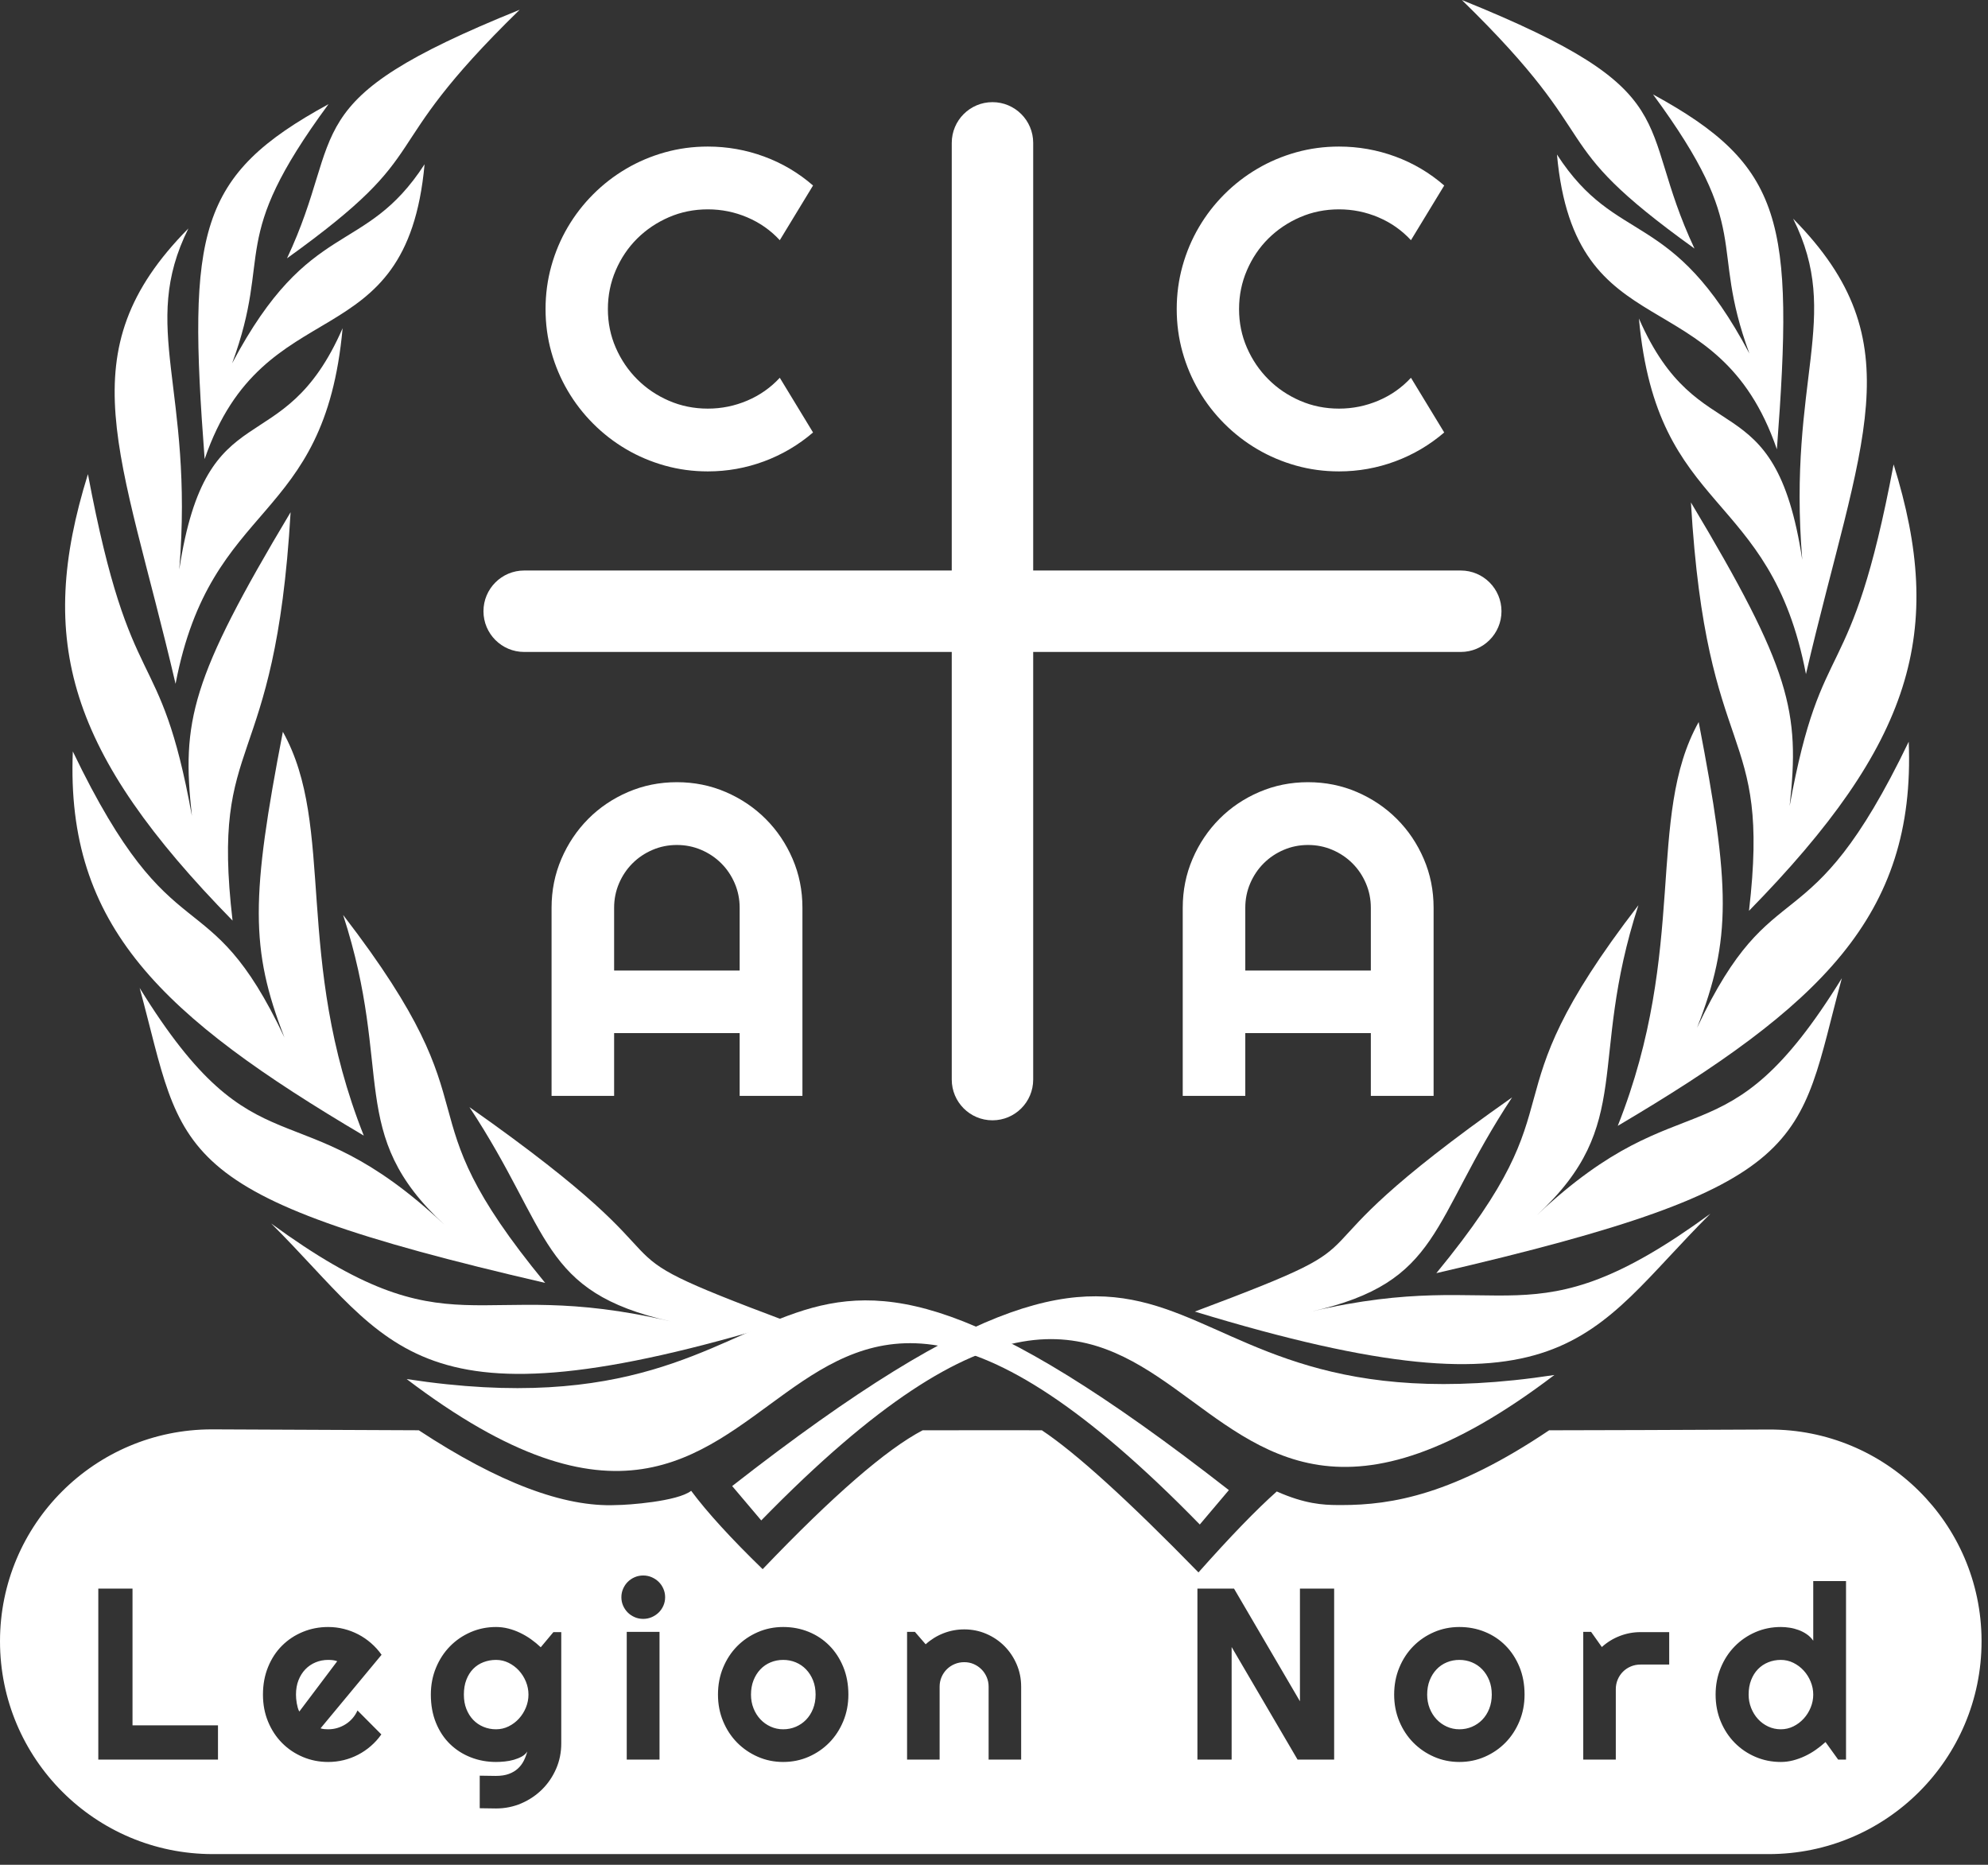
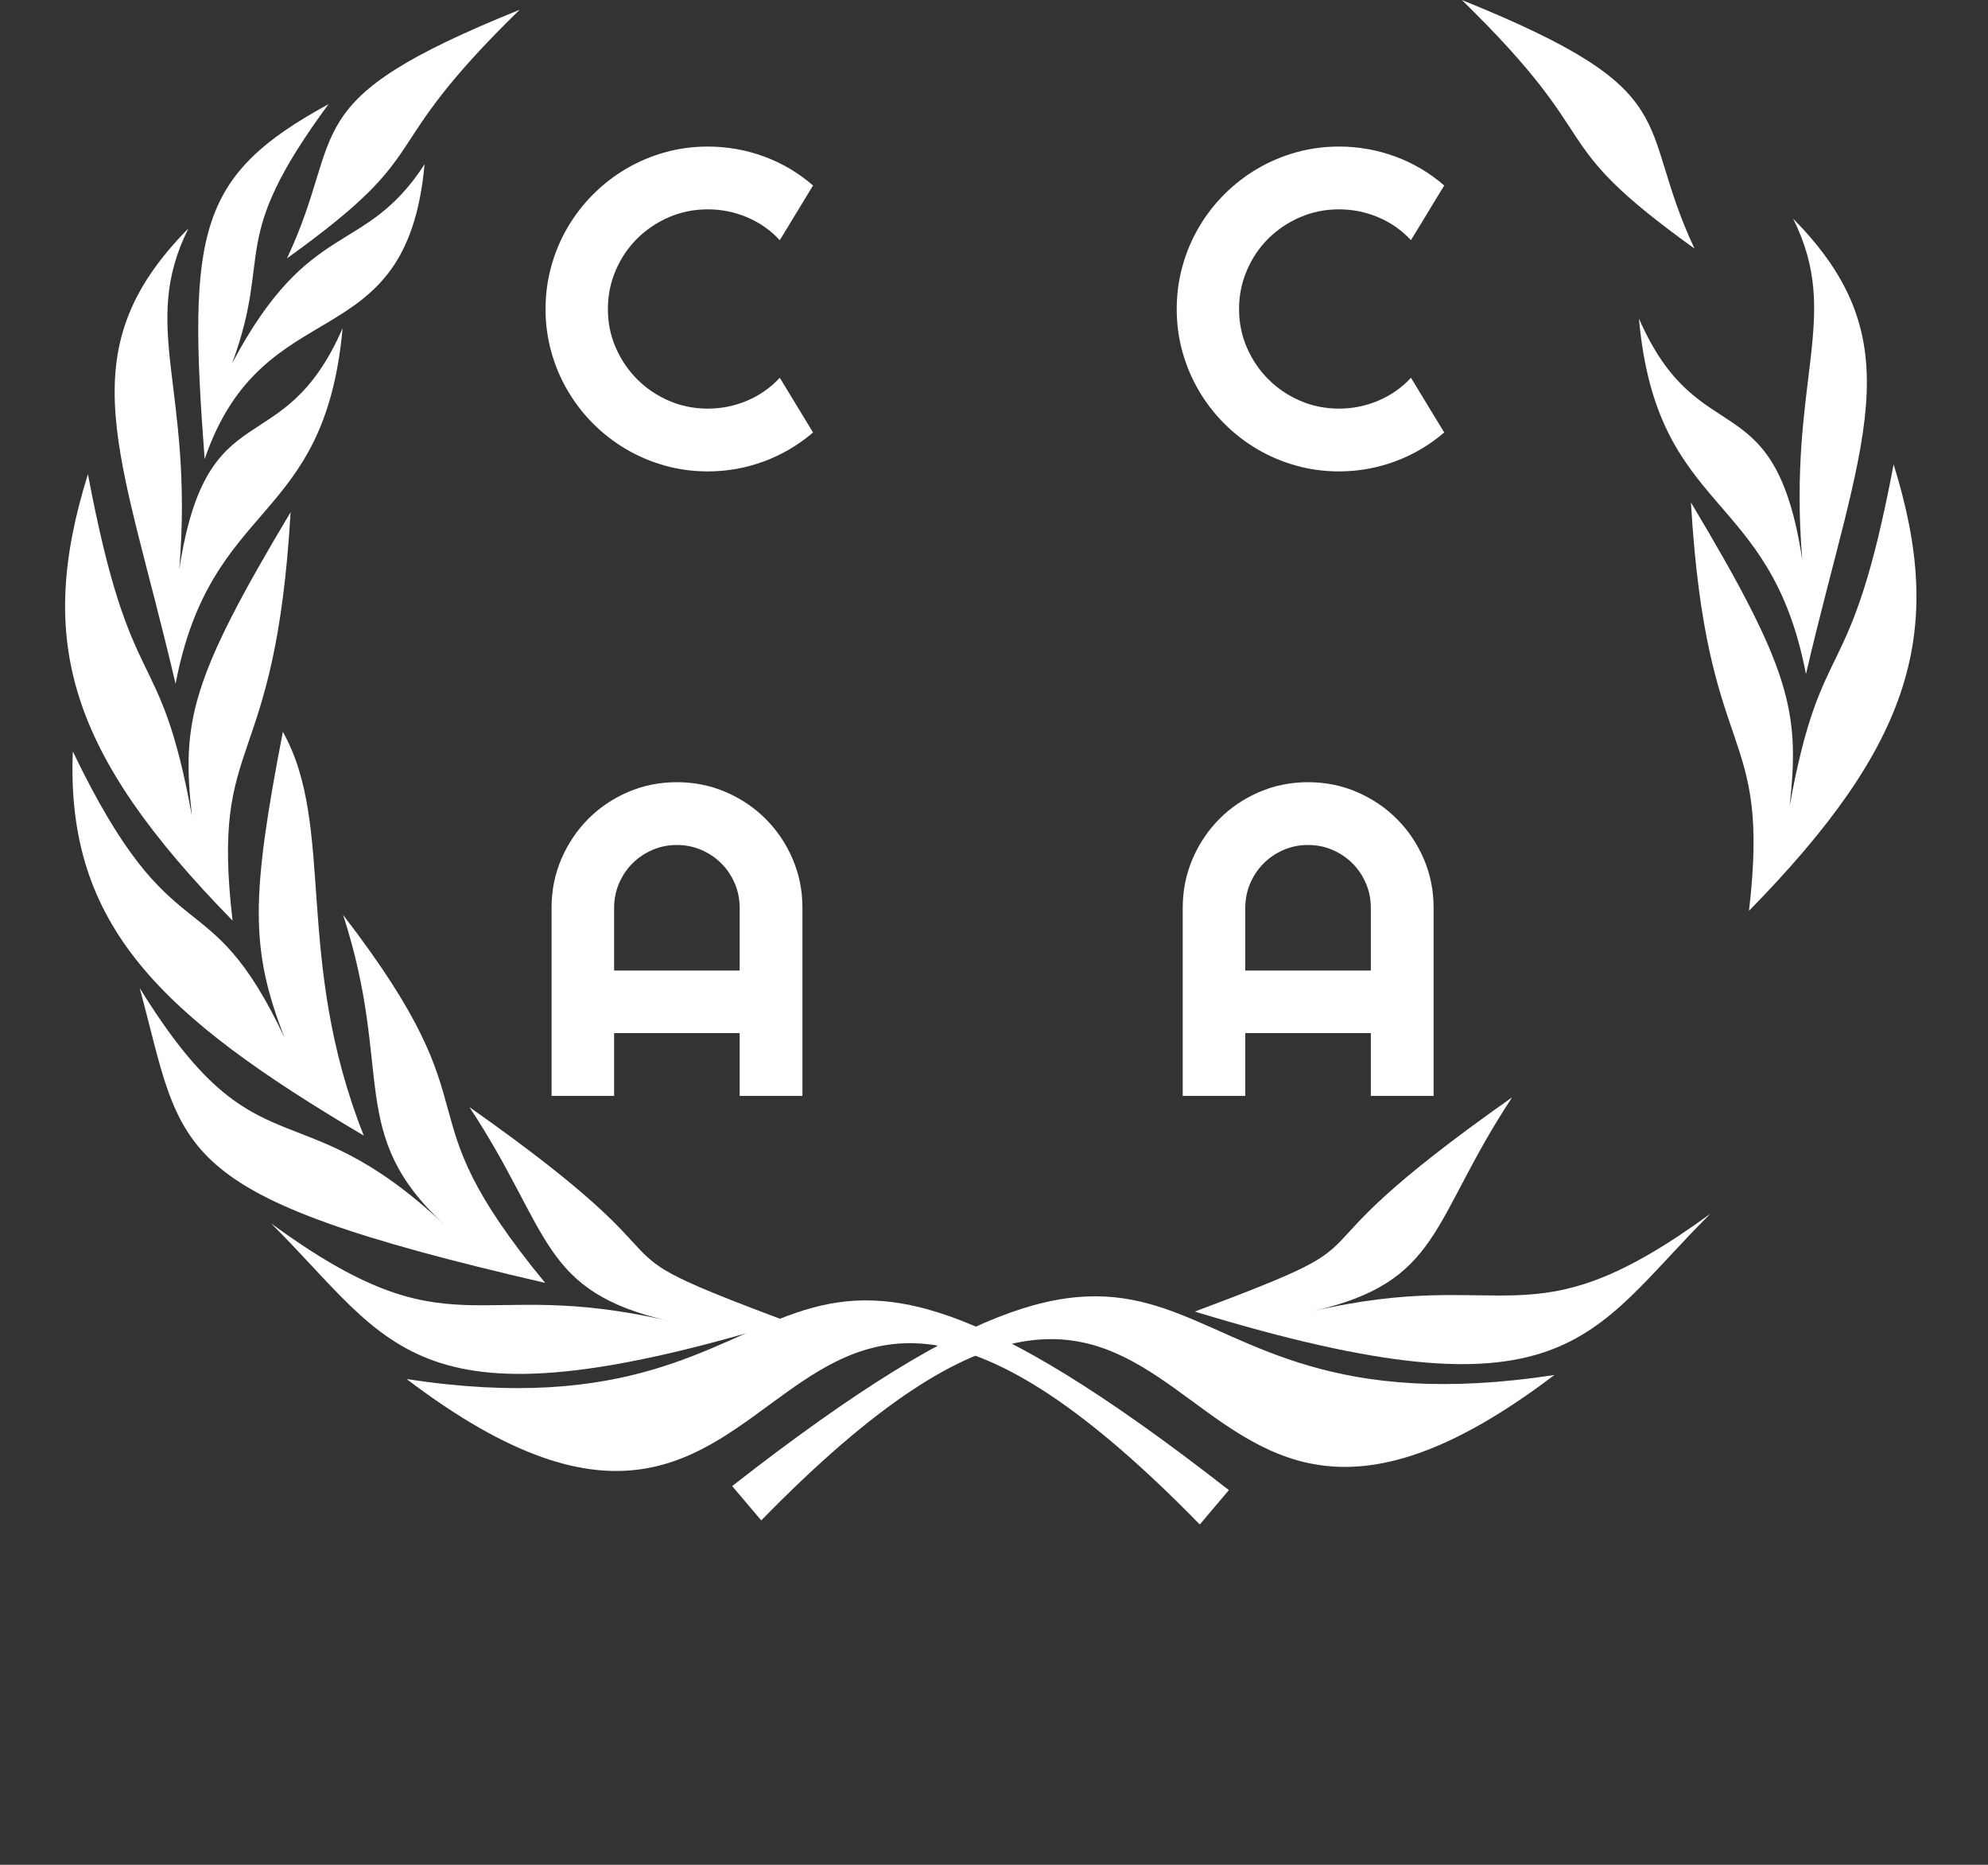
<svg xmlns="http://www.w3.org/2000/svg" width="161px" height="151px" viewBox="0 0 161 151" version="1.1">
  <rect x="0" y="0" width="161" height="151" fill="#333333" stroke="none" />
  <title>Legion Nord Logo</title>
  <g id="Webdesign" stroke="none" stroke-width="1" fill="none" fill-rule="evenodd">
    <g id="Artboard" transform="translate(-70, -20)" fill="#FFFFFF">
      <g id="Legion-Nord-Logo" transform="translate(70, 20)">
        <g id="Logo" transform="translate(-0, 0)">
          <g id="Group-3">
            <g id="Group-2" transform="translate(0, 115.692)">
-               <path d="M17.233,0.051 L33.915,0.124 C40.349,4.353 45.68,6.372 49.908,6.18 C50.815,6.18 54.871,5.892 55.974,5.026 C57.261,6.757 59.191,8.872 61.765,11.371 C67.463,5.411 71.783,1.662 74.724,0.124 L76.998,0.123 C77.1,0.123 77.199,0.123 77.295,0.123 L78.538,0.122 C78.61,0.122 78.682,0.122 78.751,0.122 L79.745,0.121 C79.81,0.121 79.875,0.121 79.941,0.121 L81.526,0.121 C81.616,0.121 81.709,0.121 81.805,0.121 L82.758,0.122 C83.226,0.122 83.759,0.123 84.375,0.124 C87.132,1.958 91.36,5.794 97.059,11.634 C99.632,8.736 101.746,6.551 103.401,5.08 C105.667,6.087 107.139,6.172 108.312,6.179 L108.64,6.18 C112.776,6.18 117.739,5.315 125.46,0.124 L126.469,0.123 C129.803,0.12 135.195,0.101 142.644,0.066 L143.252,0.064 C152.721,0.019 160.434,7.66 160.478,17.129 L160.478,17.209 C160.478,26.727 152.762,34.443 143.244,34.443 L17.233,34.443 C7.716,34.443 1.16559125e-15,26.727 0,17.209 C-1.16052569e-15,7.733 7.682,0.051 17.159,0.051 L17.233,0.051 Z M40.173,16.054 C39.446,16.054 38.762,16.192 38.122,16.469 C37.481,16.746 36.921,17.129 36.442,17.618 C35.962,18.107 35.584,18.686 35.308,19.356 C35.031,20.025 34.892,20.749 34.892,21.528 C34.892,22.377 35.031,23.14 35.308,23.816 C35.584,24.492 35.962,25.063 36.442,25.53 C36.921,25.996 37.481,26.355 38.122,26.606 C38.762,26.857 39.446,26.983 40.173,26.983 C40.392,26.983 40.629,26.97 40.883,26.944 C41.137,26.918 41.382,26.872 41.617,26.804 C41.851,26.736 42.065,26.65 42.258,26.543 C42.452,26.437 42.6,26.3 42.703,26.133 C42.632,26.397 42.537,26.648 42.418,26.886 C42.299,27.124 42.139,27.335 41.94,27.518 C41.74,27.702 41.496,27.847 41.206,27.953 C40.917,28.059 40.566,28.112 40.154,28.112 L38.851,28.093 L38.851,30.729 L40.173,30.748 C40.9,30.748 41.584,30.609 42.225,30.333 C42.865,30.056 43.425,29.679 43.905,29.203 C44.384,28.727 44.762,28.17 45.039,27.533 C45.316,26.896 45.454,26.213 45.454,25.486 L45.454,16.469 L44.817,16.469 L43.793,17.695 C43.549,17.463 43.287,17.248 43.007,17.048 C42.727,16.849 42.432,16.675 42.123,16.527 C41.814,16.379 41.496,16.263 41.168,16.179 C40.839,16.096 40.508,16.054 40.173,16.054 Z M26.577,16.054 C25.85,16.054 25.166,16.186 24.526,16.45 C23.885,16.714 23.325,17.084 22.846,17.56 C22.366,18.036 21.988,18.612 21.712,19.288 C21.435,19.964 21.296,20.71 21.296,21.528 C21.296,22.326 21.435,23.058 21.712,23.724 C21.988,24.39 22.366,24.965 22.846,25.448 C23.325,25.93 23.885,26.307 24.526,26.577 C25.166,26.847 25.85,26.983 26.577,26.983 C27.008,26.983 27.428,26.933 27.837,26.833 C28.246,26.733 28.635,26.587 29.005,26.394 C29.375,26.201 29.72,25.966 30.038,25.689 C30.357,25.412 30.638,25.1 30.883,24.752 L28.952,22.812 C28.849,23.044 28.716,23.254 28.551,23.444 C28.387,23.634 28.201,23.795 27.991,23.927 C27.782,24.059 27.559,24.16 27.321,24.231 C27.082,24.302 26.835,24.337 26.577,24.337 C26.474,24.337 26.371,24.332 26.268,24.323 C26.165,24.313 26.062,24.292 25.959,24.26 L30.902,18.303 C30.658,17.956 30.374,17.642 30.053,17.362 C29.731,17.082 29.385,16.845 29.015,16.652 C28.645,16.459 28.254,16.311 27.842,16.208 C27.43,16.105 27.008,16.054 26.577,16.054 Z M63.427,16.054 C62.699,16.054 62.015,16.192 61.375,16.469 C60.735,16.746 60.175,17.127 59.695,17.613 C59.216,18.099 58.838,18.677 58.561,19.346 C58.284,20.015 58.146,20.743 58.146,21.528 C58.146,22.3 58.284,23.019 58.561,23.686 C58.838,24.352 59.216,24.928 59.695,25.414 C60.175,25.9 60.735,26.283 61.375,26.563 C62.015,26.843 62.699,26.983 63.427,26.983 C64.16,26.983 64.847,26.843 65.488,26.563 C66.128,26.283 66.686,25.9 67.163,25.414 C67.639,24.928 68.015,24.352 68.292,23.686 C68.569,23.019 68.707,22.3 68.707,21.528 C68.707,20.704 68.569,19.956 68.292,19.283 C68.015,18.611 67.639,18.035 67.163,17.555 C66.686,17.076 66.128,16.705 65.488,16.445 C64.847,16.184 64.16,16.054 63.427,16.054 Z M118.187,16.054 C117.46,16.054 116.776,16.192 116.136,16.469 C115.495,16.746 114.935,17.127 114.456,17.613 C113.977,18.099 113.598,18.677 113.322,19.346 C113.045,20.015 112.907,20.743 112.907,21.528 C112.907,22.3 113.045,23.019 113.322,23.686 C113.598,24.352 113.977,24.928 114.456,25.414 C114.935,25.9 115.495,26.283 116.136,26.563 C116.776,26.843 117.46,26.983 118.187,26.983 C118.921,26.983 119.608,26.843 120.248,26.563 C120.889,26.283 121.447,25.9 121.923,25.414 C122.4,24.928 122.776,24.352 123.053,23.686 C123.33,23.019 123.468,22.3 123.468,21.528 C123.468,20.704 123.33,19.956 123.053,19.283 C122.776,18.611 122.4,18.035 121.923,17.555 C121.447,17.076 120.889,16.705 120.248,16.445 C119.608,16.184 118.921,16.054 118.187,16.054 Z M149.502,12.337 L146.847,12.337 L146.847,17.164 C146.705,16.958 146.531,16.784 146.325,16.643 C146.12,16.501 145.899,16.387 145.664,16.3 C145.429,16.213 145.188,16.15 144.94,16.112 C144.692,16.073 144.453,16.054 144.221,16.054 C143.494,16.054 142.81,16.192 142.169,16.469 C141.529,16.746 140.969,17.129 140.49,17.618 C140.01,18.107 139.632,18.686 139.355,19.356 C139.079,20.025 138.94,20.749 138.94,21.528 C138.94,22.313 139.079,23.039 139.355,23.705 C139.632,24.371 140.01,24.947 140.49,25.433 C140.969,25.919 141.529,26.299 142.169,26.572 C142.81,26.846 143.494,26.983 144.221,26.983 C144.556,26.983 144.885,26.941 145.21,26.857 C145.535,26.773 145.852,26.659 146.161,26.514 C146.47,26.37 146.765,26.199 147.045,26.003 C147.325,25.806 147.59,25.596 147.841,25.37 L148.864,26.79 L149.502,26.79 L149.502,12.337 Z M10.732,12.945 L7.961,12.945 L7.961,26.79 L17.654,26.79 L17.654,24.019 L10.732,24.019 L10.732,12.945 Z M53.412,16.45 L50.757,16.45 L50.757,26.79 L53.412,26.79 L53.412,16.45 Z M78.094,16.247 C77.508,16.247 76.947,16.351 76.41,16.561 C75.872,16.77 75.391,17.068 74.966,17.454 L74.097,16.45 L73.46,16.45 L73.46,26.79 L76.096,26.79 L76.096,20.881 C76.096,20.611 76.147,20.355 76.25,20.113 C76.353,19.872 76.495,19.661 76.675,19.481 C76.855,19.301 77.068,19.159 77.312,19.056 C77.557,18.953 77.817,18.902 78.094,18.902 C78.364,18.902 78.619,18.953 78.857,19.056 C79.095,19.159 79.304,19.301 79.484,19.481 C79.665,19.661 79.806,19.872 79.909,20.113 C80.012,20.355 80.064,20.611 80.064,20.881 L80.064,26.79 L82.699,26.79 L82.699,20.881 C82.699,20.244 82.578,19.644 82.337,19.08 C82.096,18.517 81.766,18.025 81.348,17.603 C80.929,17.182 80.44,16.85 79.88,16.609 C79.32,16.368 78.725,16.247 78.094,16.247 Z M99.938,12.945 L96.974,12.945 L96.974,26.79 L99.745,26.79 L99.745,17.676 L105.084,26.79 L108.047,26.79 L108.047,12.945 L105.277,12.945 L105.277,22.068 L99.938,12.945 Z M128.858,16.45 L128.221,16.45 L128.221,26.79 L130.857,26.79 L130.857,21.093 C130.857,20.817 130.908,20.556 131.011,20.311 C131.114,20.067 131.256,19.854 131.436,19.674 C131.616,19.494 131.828,19.352 132.073,19.249 C132.318,19.146 132.578,19.095 132.855,19.095 L135.182,19.095 L135.182,16.469 L132.855,16.469 C132.276,16.469 131.716,16.574 131.175,16.783 C130.635,16.992 130.152,17.29 129.727,17.676 L128.858,16.45 Z M144.221,18.718 C144.581,18.718 144.921,18.797 145.239,18.955 C145.558,19.113 145.836,19.322 146.074,19.582 C146.313,19.843 146.501,20.142 146.639,20.48 C146.778,20.818 146.847,21.167 146.847,21.528 C146.847,21.888 146.778,22.237 146.639,22.575 C146.501,22.913 146.313,23.213 146.074,23.473 C145.836,23.734 145.558,23.943 145.239,24.101 C144.921,24.258 144.581,24.337 144.221,24.337 C143.86,24.337 143.521,24.263 143.202,24.115 C142.884,23.967 142.607,23.764 142.372,23.507 C142.137,23.25 141.952,22.95 141.817,22.609 C141.682,22.268 141.614,21.908 141.614,21.528 C141.614,21.09 141.682,20.698 141.817,20.35 C141.952,20.002 142.137,19.708 142.372,19.467 C142.607,19.225 142.884,19.04 143.202,18.912 C143.521,18.783 143.86,18.718 144.221,18.718 Z M118.187,18.718 C118.548,18.718 118.887,18.784 119.206,18.916 C119.524,19.048 119.803,19.238 120.041,19.486 C120.279,19.734 120.467,20.03 120.606,20.374 C120.744,20.718 120.813,21.103 120.813,21.528 C120.813,21.946 120.744,22.329 120.606,22.677 C120.467,23.024 120.279,23.32 120.041,23.565 C119.803,23.81 119.524,23.999 119.206,24.135 C118.887,24.27 118.548,24.337 118.187,24.337 C117.827,24.337 117.487,24.265 117.169,24.12 C116.85,23.975 116.573,23.777 116.339,23.526 C116.104,23.275 115.919,22.979 115.783,22.638 C115.648,22.297 115.581,21.927 115.581,21.528 C115.581,21.103 115.648,20.718 115.783,20.374 C115.919,20.03 116.104,19.734 116.339,19.486 C116.573,19.238 116.85,19.048 117.169,18.916 C117.487,18.784 117.827,18.718 118.187,18.718 Z M63.427,18.718 C63.787,18.718 64.126,18.784 64.445,18.916 C64.764,19.048 65.042,19.238 65.28,19.486 C65.518,19.734 65.706,20.03 65.845,20.374 C65.983,20.718 66.052,21.103 66.052,21.528 C66.052,21.946 65.983,22.329 65.845,22.677 C65.706,23.024 65.518,23.32 65.28,23.565 C65.042,23.81 64.764,23.999 64.445,24.135 C64.126,24.27 63.787,24.337 63.427,24.337 C63.066,24.337 62.727,24.265 62.408,24.12 C62.089,23.975 61.813,23.777 61.578,23.526 C61.343,23.275 61.158,22.979 61.023,22.638 C60.888,22.297 60.82,21.927 60.82,21.528 C60.82,21.103 60.888,20.718 61.023,20.374 C61.158,20.03 61.343,19.734 61.578,19.486 C61.813,19.238 62.089,19.048 62.408,18.916 C62.727,18.784 63.066,18.718 63.427,18.718 Z M40.173,18.718 C40.534,18.718 40.873,18.797 41.192,18.955 C41.51,19.113 41.789,19.322 42.027,19.582 C42.265,19.843 42.453,20.142 42.592,20.48 C42.73,20.818 42.799,21.167 42.799,21.528 C42.799,21.888 42.73,22.237 42.592,22.575 C42.453,22.913 42.265,23.213 42.027,23.473 C41.789,23.734 41.51,23.943 41.192,24.101 C40.873,24.258 40.534,24.337 40.173,24.337 C39.813,24.337 39.473,24.271 39.155,24.139 C38.836,24.007 38.559,23.819 38.324,23.575 C38.09,23.33 37.905,23.036 37.769,22.691 C37.634,22.347 37.567,21.959 37.567,21.528 C37.567,21.077 37.634,20.677 37.769,20.326 C37.905,19.975 38.09,19.681 38.324,19.442 C38.559,19.204 38.836,19.024 39.155,18.902 C39.473,18.78 39.813,18.718 40.173,18.718 Z M26.577,18.718 C26.706,18.718 26.83,18.725 26.949,18.738 C27.068,18.751 27.189,18.78 27.311,18.825 L24.241,22.899 C24.189,22.809 24.148,22.706 24.115,22.59 C24.083,22.474 24.056,22.353 24.033,22.228 C24.011,22.102 23.995,21.978 23.985,21.856 C23.975,21.734 23.971,21.624 23.971,21.528 C23.971,21.097 24.038,20.709 24.173,20.364 C24.308,20.02 24.494,19.726 24.728,19.481 C24.963,19.237 25.24,19.048 25.559,18.916 C25.877,18.784 26.217,18.718 26.577,18.718 Z M52.089,11.883 C51.845,11.883 51.615,11.93 51.399,12.023 C51.184,12.116 50.997,12.242 50.839,12.4 C50.682,12.557 50.556,12.744 50.463,12.96 C50.369,13.175 50.323,13.402 50.323,13.64 C50.323,13.885 50.369,14.113 50.463,14.326 C50.556,14.538 50.682,14.723 50.839,14.881 C50.997,15.038 51.184,15.164 51.399,15.257 C51.615,15.351 51.845,15.397 52.089,15.397 C52.334,15.397 52.564,15.351 52.78,15.257 C52.995,15.164 53.184,15.038 53.345,14.881 C53.505,14.723 53.633,14.538 53.726,14.326 C53.819,14.113 53.866,13.885 53.866,13.64 C53.866,13.402 53.819,13.175 53.726,12.96 C53.633,12.744 53.505,12.557 53.345,12.4 C53.184,12.242 52.995,12.116 52.78,12.023 C52.564,11.93 52.334,11.883 52.089,11.883 Z" id="Combined-Shape" />
-             </g>
+               </g>
            <g id="laurel-wreath-150577" transform="translate(5.272, 0)" fill-rule="nonzero">
              <g id="Group">
                <g transform="translate(0, 0.79)" id="Path">
                  <path d="M58.441,106.204 C40.53,99.488 53.256,103.285 32.747,88.86 C39.43,98.992 38.407,103.806 49.02,106.204 C32.88,102.414 31.499,109.107 16.689,98.281 C26.616,108.137 28.089,115.469 58.441,106.204 L58.441,106.204 Z" />
                  <path d="M38.878,103.092 C26.725,88.321 35.419,90.05 22.515,73.298 C26.662,86.056 22.727,90.998 30.719,98.381 C18.636,87.029 15.593,94.704 6.038,79.209 C9.707,92.708 7.96,95.94 38.877,103.092 L38.878,103.092 Z" />
                  <path d="M24.19,91.167 C18.481,76.795 21.934,66.153 17.636,58.467 C15.062,71.804 14.965,76.044 17.766,83.222 C11.479,69.919 8.861,77.185 0.626,60.059 C0.051,74.226 7.842,81.504 24.19,91.166 L24.19,91.167 Z" />
                  <path d="M13.562,73.753 C11.767,58.393 17.001,62.282 18.263,40.685 C10.185,54.186 9.421,57.614 10.27,65.272 C7.64,50.795 5.371,56.279 1.849,37.605 C-2.372,51.141 0.271,60.187 13.561,73.753 L13.562,73.753 Z" />
                  <path d="M8.946,54.584 C11.83,39.497 21.018,41.825 22.474,25.788 C17.6,36.952 11.479,30.644 9.246,45.327 C10.453,30.662 5.985,25.737 9.986,17.708 C0.049,27.763 4.543,35.687 8.946,54.584 L8.946,54.584 Z" />
                  <path d="M11.301,36.384 C16.113,22.368 27.655,28.55 29.112,12.512 C24.237,20.036 19.83,16.726 13.528,28.626 C16.876,19.528 13.051,18.885 21.334,7.644 C10.755,13.417 9.897,17.915 11.301,36.384 L11.301,36.384 Z" />
                  <path d="M17.972,20.127 C30.56,11.086 24.578,11.925 36.814,0 C18.287,7.478 22.866,9.712 17.972,20.127 Z" />
                </g>
                <path d="M120.611,111.34 C84.629,116.844 94.734,88.543 54.023,120.333 L56.378,123.116 C93.987,84.584 86.69,137.1 120.611,111.34 Z" id="Path" />
                <path d="M94.249,111.669 C58.267,117.174 68.373,88.873 27.661,120.662 L30.016,123.446 C67.625,84.914 60.329,137.429 94.249,111.669 Z" id="Path" transform="translate(60.955, 114.372) scale(-1, 1) translate(-60.955, -114.372)" />
                <path d="M91.493,106.204 C109.403,99.488 96.677,103.285 117.186,88.86 C110.503,98.992 111.526,103.806 100.914,106.204 C117.054,102.414 118.434,109.107 133.245,98.281 C123.318,108.137 121.844,115.469 91.492,106.204 L91.493,106.204 Z" id="Path" />
-                 <path d="M111.052,103.092 C123.205,88.321 114.511,90.05 127.416,73.298 C123.269,86.056 127.203,90.998 119.211,98.381 C131.294,87.029 134.338,94.704 143.892,79.209 C140.223,92.708 141.971,95.94 111.054,103.092 L111.052,103.092 Z" id="Path" />
-                 <path d="M125.743,91.167 C131.452,76.795 127.999,66.153 132.297,58.467 C134.871,71.804 134.968,76.044 132.167,83.222 C138.454,69.919 141.073,77.185 149.307,60.059 C149.882,74.226 142.092,81.504 125.743,91.166 L125.743,91.167 Z" id="Path" />
                <path d="M136.372,73.753 C138.166,58.393 132.932,62.282 131.67,40.685 C139.748,54.186 140.512,57.614 139.663,65.272 C142.293,50.795 144.562,56.279 148.084,37.605 C152.306,51.141 149.662,60.187 136.372,73.753 L136.372,73.753 Z" id="Path" />
                <path d="M140.985,54.584 C138.101,39.497 128.913,41.825 127.457,25.788 C132.331,36.952 138.452,30.644 140.685,45.327 C139.479,30.662 143.946,25.737 139.946,17.708 C149.882,27.763 145.388,35.687 140.985,54.584 L140.985,54.584 Z" id="Path" />
-                 <path d="M138.631,36.384 C133.819,22.368 122.276,28.55 120.82,12.512 C125.694,20.036 130.102,16.726 136.404,28.626 C133.056,19.528 136.881,18.885 128.598,7.644 C139.177,13.417 140.035,17.915 138.631,36.384 L138.631,36.384 Z" id="Path" />
                <path d="M131.958,20.127 C119.37,11.086 125.352,11.925 113.116,0 C131.643,7.478 127.064,9.712 131.958,20.127 Z" id="Path" />
              </g>
            </g>
          </g>
          <g id="CCAA" transform="translate(39.154, 8.272)">
            <path d="M26.691,26.747 C25.51,27.762 24.187,28.541 22.723,29.085 C21.259,29.628 19.741,29.899 18.171,29.899 C16.966,29.899 15.806,29.743 14.69,29.43 C13.574,29.117 12.529,28.674 11.555,28.102 C10.581,27.529 9.692,26.841 8.889,26.038 C8.086,25.235 7.399,24.347 6.826,23.372 C6.253,22.398 5.81,21.353 5.497,20.237 C5.184,19.121 5.028,17.961 5.028,16.757 C5.028,15.552 5.184,14.389 5.497,13.267 C5.81,12.145 6.253,11.097 6.826,10.123 C7.399,9.149 8.086,8.26 8.889,7.457 C9.692,6.654 10.581,5.967 11.555,5.394 C12.529,4.821 13.574,4.378 14.69,4.065 C15.806,3.752 16.966,3.596 18.171,3.596 C19.741,3.596 21.259,3.865 22.723,4.402 C24.187,4.939 25.51,5.722 26.691,6.749 L23.998,11.177 C23.254,10.374 22.375,9.757 21.359,9.326 C20.344,8.895 19.281,8.68 18.171,8.68 C17.049,8.68 15.998,8.892 15.018,9.317 C14.038,9.742 13.182,10.318 12.45,11.044 C11.718,11.77 11.139,12.627 10.714,13.613 C10.289,14.599 10.076,15.647 10.076,16.757 C10.076,17.867 10.289,18.909 10.714,19.883 C11.139,20.857 11.718,21.71 12.45,22.442 C13.182,23.175 14.038,23.753 15.018,24.178 C15.998,24.603 17.049,24.816 18.171,24.816 C19.281,24.816 20.344,24.6 21.359,24.169 C22.375,23.738 23.254,23.121 23.998,22.318 L26.691,26.747 Z" id="Path" fill-rule="nonzero" />
            <path d="M77.807,26.747 C76.626,27.762 75.303,28.541 73.839,29.085 C72.375,29.628 70.857,29.899 69.287,29.899 C68.082,29.899 66.922,29.743 65.806,29.43 C64.69,29.117 63.645,28.674 62.671,28.102 C61.697,27.529 60.808,26.841 60.005,26.038 C59.202,25.235 58.514,24.347 57.942,23.372 C57.369,22.398 56.926,21.353 56.613,20.237 C56.3,19.121 56.144,17.961 56.144,16.757 C56.144,15.552 56.3,14.389 56.613,13.267 C56.926,12.145 57.369,11.097 57.942,10.123 C58.514,9.149 59.202,8.26 60.005,7.457 C60.808,6.654 61.697,5.967 62.671,5.394 C63.645,4.821 64.69,4.378 65.806,4.065 C66.922,3.752 68.082,3.596 69.287,3.596 C70.857,3.596 72.375,3.865 73.839,4.402 C75.303,4.939 76.626,5.722 77.807,6.749 L75.114,11.177 C74.37,10.374 73.491,9.757 72.475,9.326 C71.459,8.895 70.397,8.68 69.287,8.68 C68.165,8.68 67.114,8.892 66.134,9.317 C65.154,9.742 64.298,10.318 63.565,11.044 C62.833,11.77 62.255,12.627 61.83,13.613 C61.405,14.599 61.192,15.647 61.192,16.757 C61.192,17.867 61.405,18.909 61.83,19.883 C62.255,20.857 62.833,21.71 63.565,22.442 C64.298,23.175 65.154,23.753 66.134,24.178 C67.114,24.603 68.165,24.816 69.287,24.816 C70.397,24.816 71.459,24.6 72.475,24.169 C73.491,23.738 74.37,23.121 75.114,22.318 L77.807,26.747 Z" id="Path" fill-rule="nonzero" />
            <path d="M71.864,70.317 L71.864,65.233 C71.864,64.536 71.731,63.878 71.465,63.258 C71.2,62.638 70.837,62.098 70.376,61.638 C69.915,61.177 69.375,60.814 68.755,60.548 C68.135,60.282 67.477,60.15 66.78,60.15 C66.084,60.15 65.425,60.282 64.805,60.548 C64.185,60.814 63.645,61.177 63.185,61.638 C62.724,62.098 62.361,62.638 62.095,63.258 C61.83,63.878 61.697,64.536 61.697,65.233 L61.697,70.317 L71.864,70.317 Z M76.947,80.466 L71.864,80.466 L71.864,75.383 L61.697,75.383 L61.697,80.466 L56.631,80.466 L56.631,65.233 C56.631,63.828 56.897,62.508 57.428,61.274 C57.959,60.04 58.683,58.963 59.598,58.042 C60.513,57.121 61.588,56.395 62.822,55.863 C64.056,55.332 65.375,55.066 66.78,55.066 C68.186,55.066 69.505,55.332 70.739,55.863 C71.973,56.395 73.051,57.121 73.972,58.042 C74.893,58.963 75.619,60.04 76.15,61.274 C76.682,62.508 76.947,63.828 76.947,65.233 L76.947,80.466 Z" id="Shape" fill-rule="nonzero" />
            <path d="M20.748,70.317 L20.748,65.233 C20.748,64.536 20.615,63.878 20.35,63.258 C20.084,62.638 19.721,62.098 19.26,61.638 C18.8,61.177 18.259,60.814 17.639,60.548 C17.02,60.282 16.361,60.15 15.665,60.15 C14.968,60.15 14.309,60.282 13.69,60.548 C13.07,60.814 12.529,61.177 12.069,61.638 C11.608,62.098 11.245,62.638 10.979,63.258 C10.714,63.878 10.581,64.536 10.581,65.233 L10.581,70.317 L20.748,70.317 Z M25.832,80.466 L20.748,80.466 L20.748,75.383 L10.581,75.383 L10.581,80.466 L5.515,80.466 L5.515,65.233 C5.515,63.828 5.781,62.508 6.312,61.274 C6.844,60.04 7.567,58.963 8.482,58.042 C9.397,57.121 10.472,56.395 11.706,55.863 C12.94,55.332 14.259,55.066 15.665,55.066 C17.07,55.066 18.389,55.332 19.623,55.863 C20.857,56.395 21.935,57.121 22.856,58.042 C23.777,58.963 24.503,60.04 25.035,61.274 C25.566,62.508 25.832,63.828 25.832,65.233 L25.832,80.466 Z" id="Shape" fill-rule="nonzero" />
-             <path d="M41.222,0 C43.044,-3.34571313e-16 44.52,1.476 44.52,3.298 L44.52,37.924 L79.147,37.925 C80.968,37.925 82.445,39.401 82.445,41.222 C82.445,43.044 80.968,44.52 79.147,44.52 L44.52,44.52 L44.52,79.147 C44.52,80.968 43.044,82.445 41.222,82.445 C39.401,82.445 37.925,80.968 37.925,79.147 L37.924,44.52 L3.298,44.52 C1.476,44.52 -7.61382087e-15,43.044 -7.83686841e-15,41.222 C-8.05991595e-15,39.401 1.476,37.925 3.298,37.925 L37.924,37.924 L37.925,3.298 C37.925,1.476 39.401,3.34571313e-16 41.222,0 Z" id="Combined-Shape" />
          </g>
        </g>
      </g>
    </g>
  </g>
</svg>